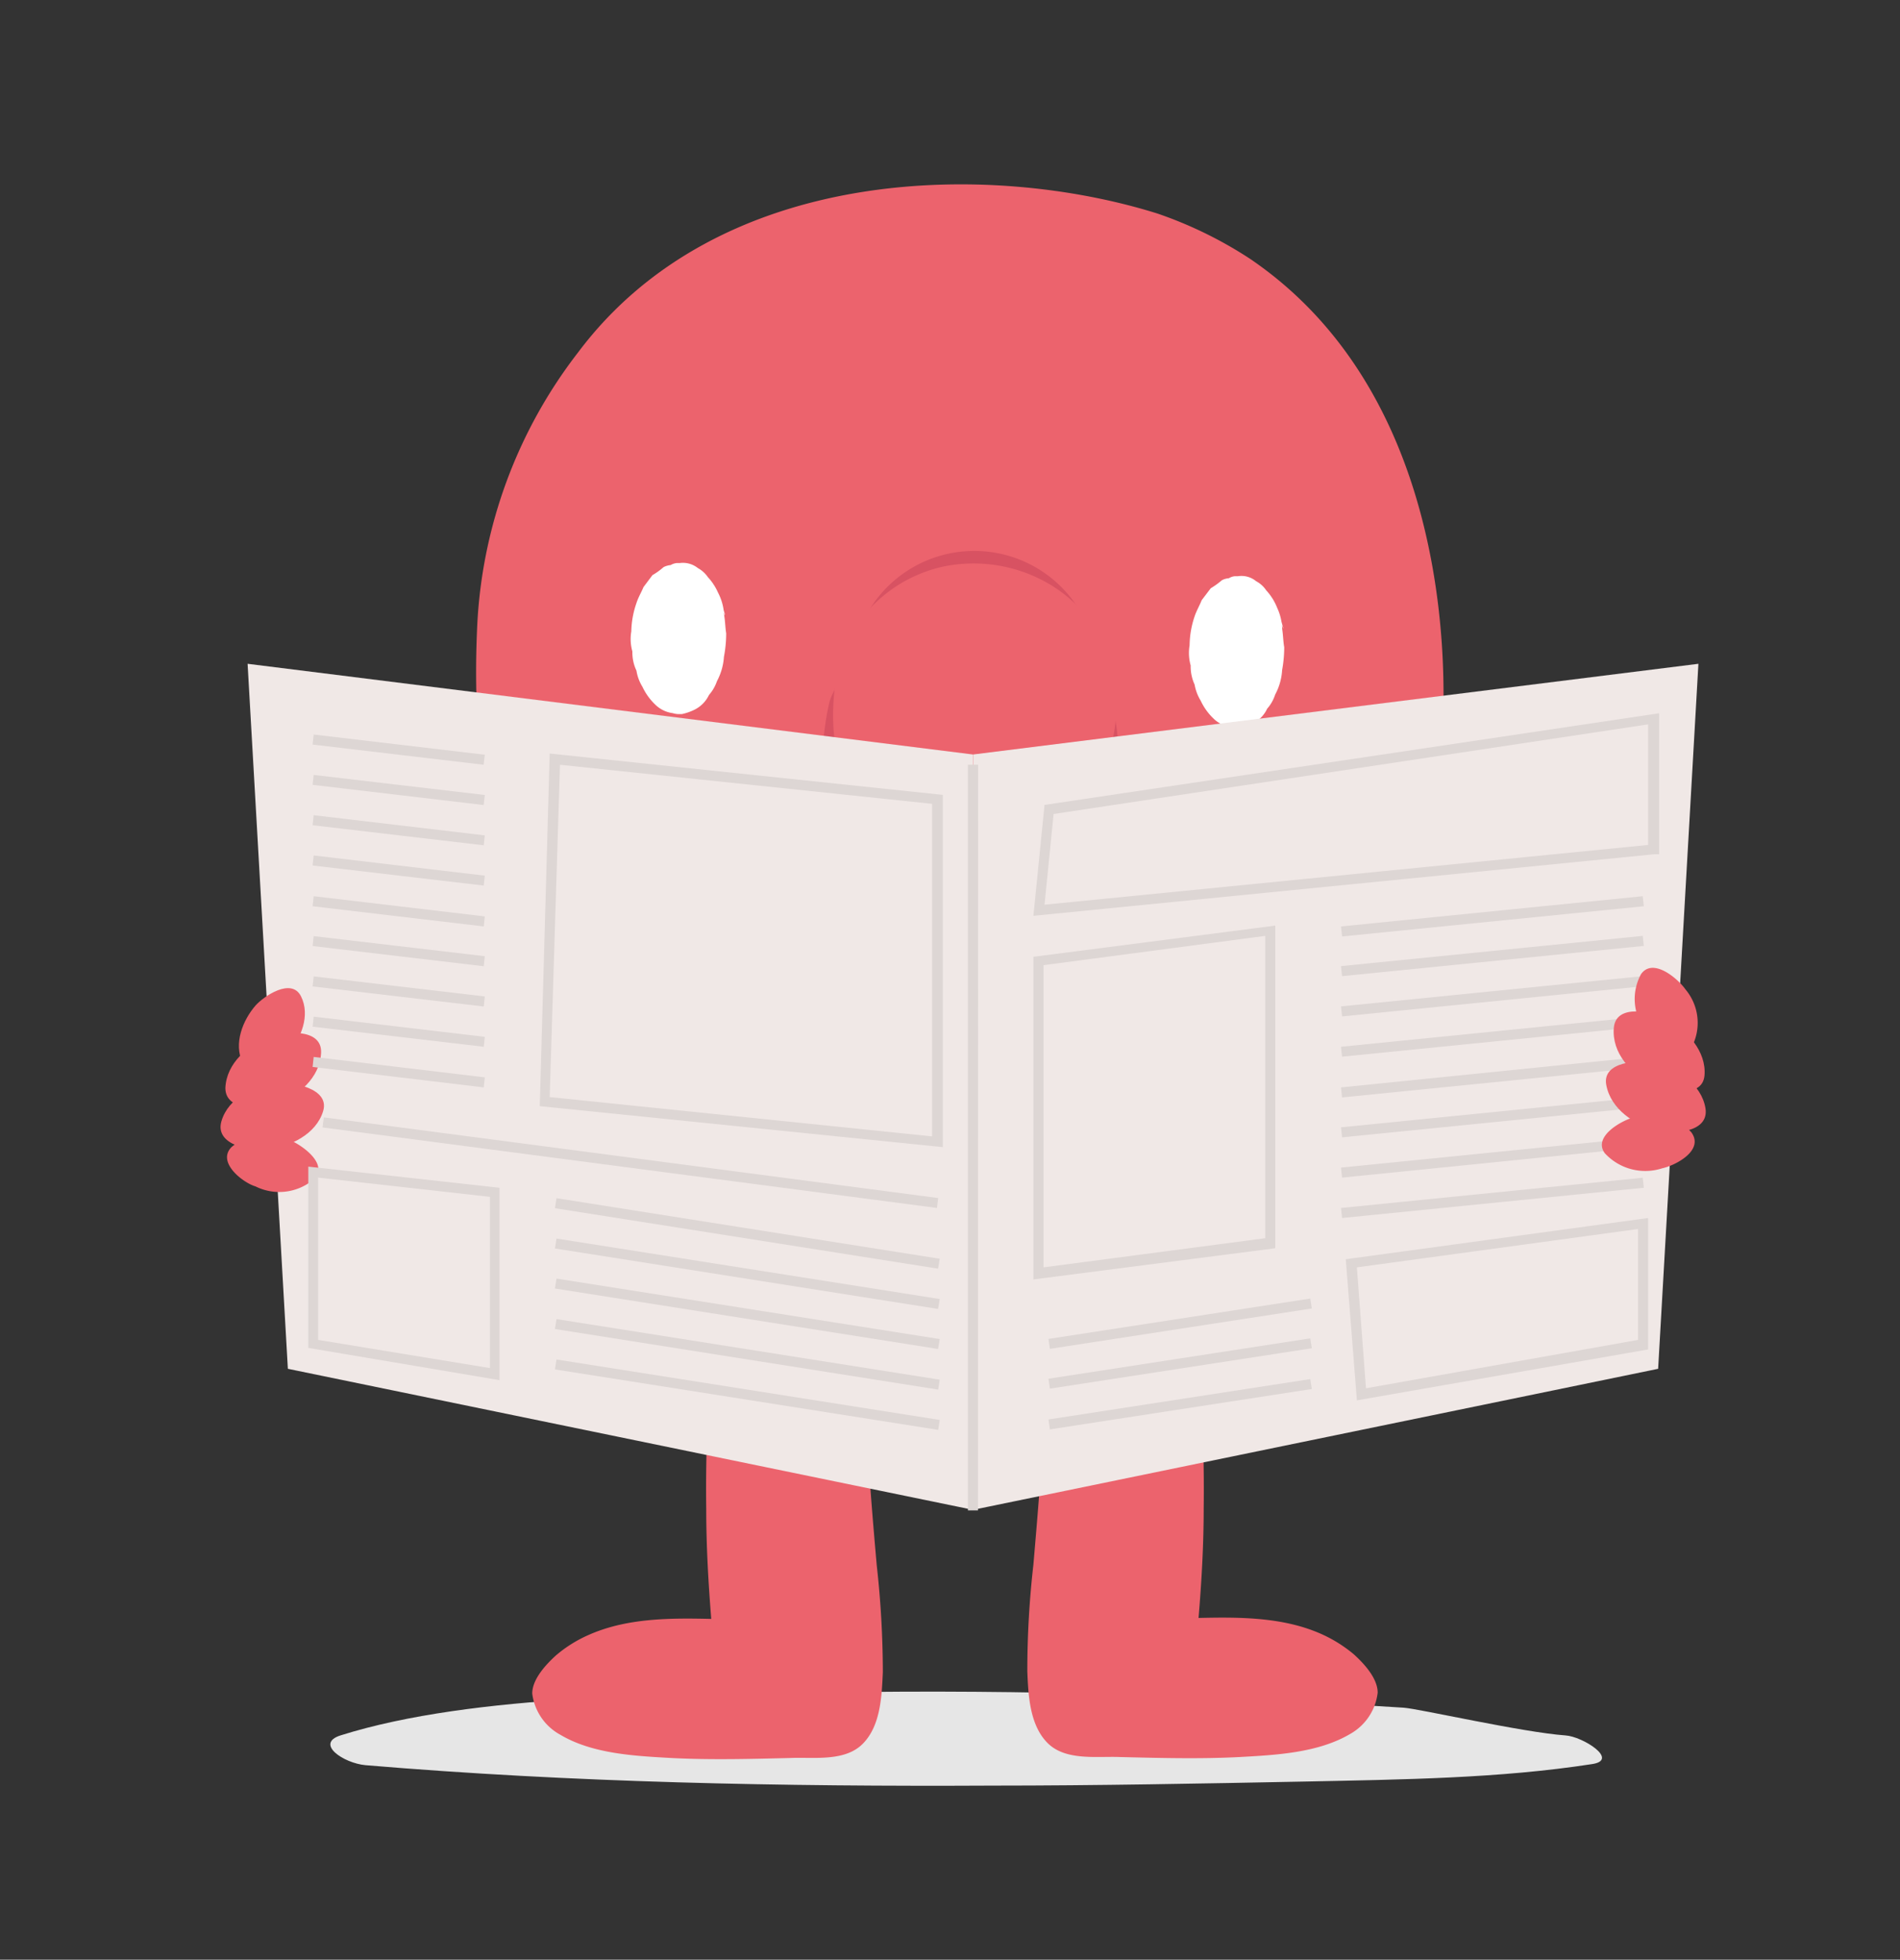
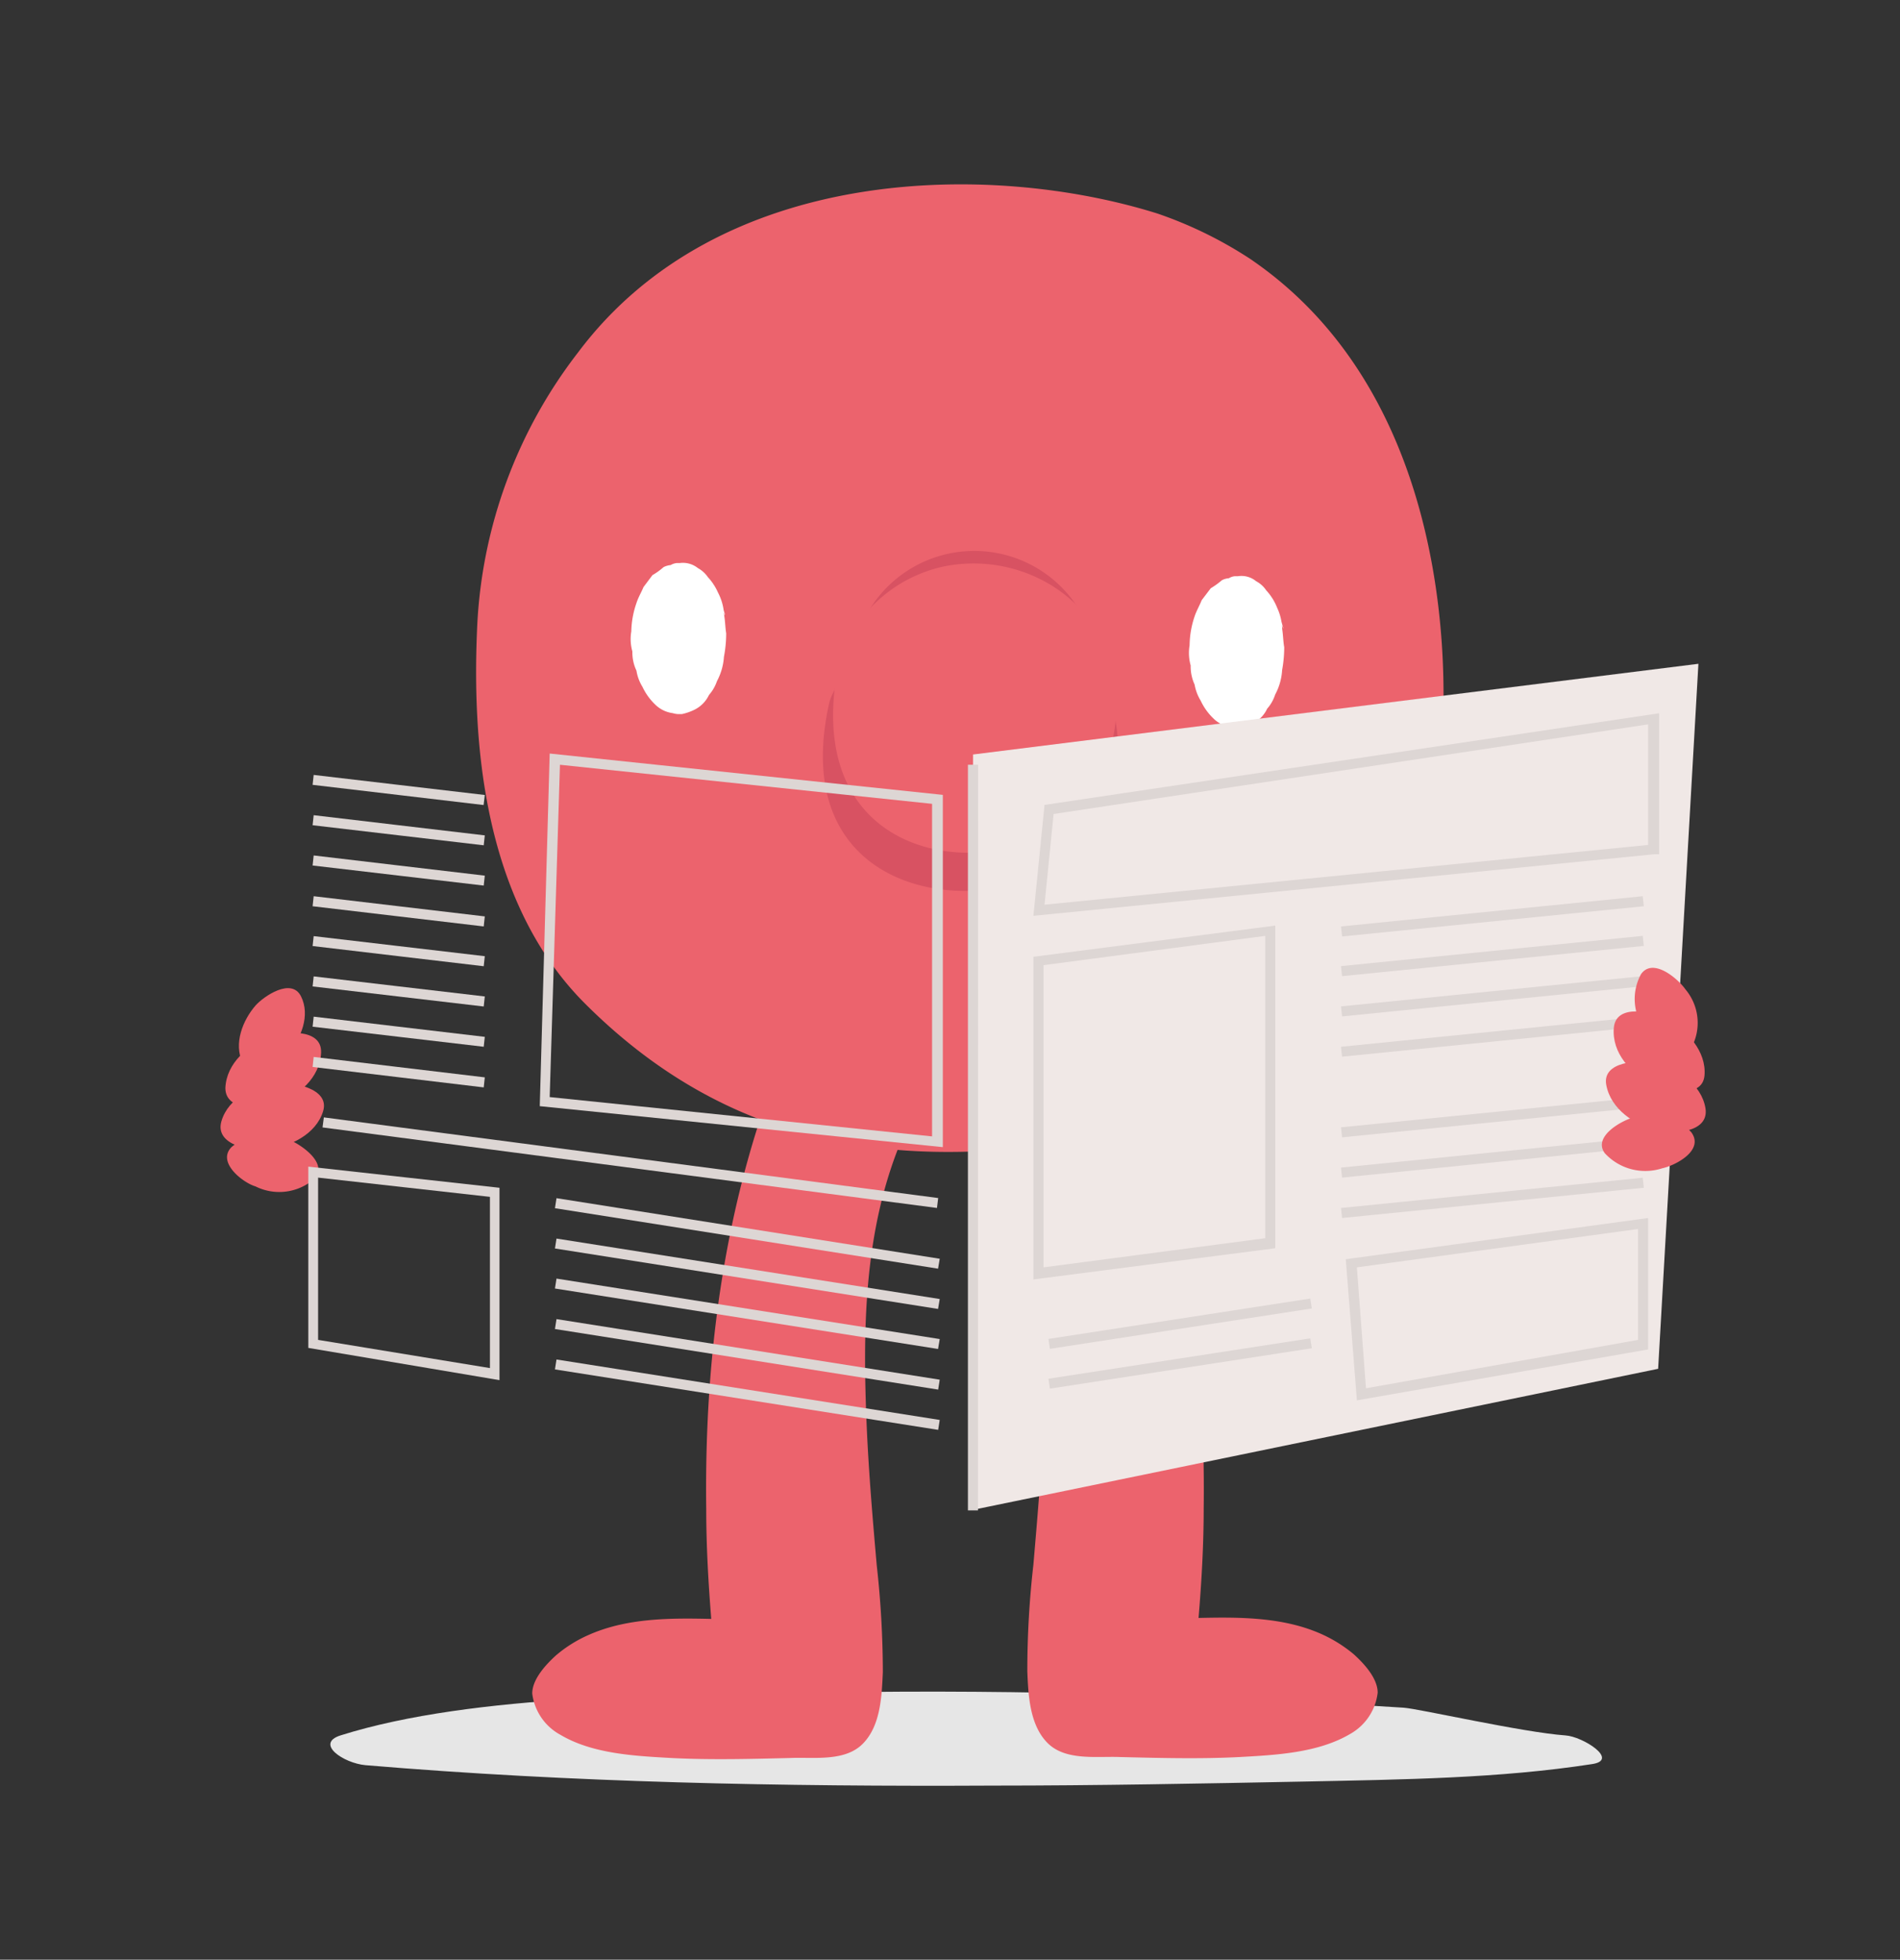
<svg xmlns="http://www.w3.org/2000/svg" id="Camada_1" data-name="Camada 1" viewBox="0 0 159 164">
  <rect x="0" y="0" width="159" height="164" fill="#333333" stroke="none" />
  <defs>
    <style>.cls-1{fill:#e6e6e6;}.cls-2{fill:#ec636d;}.cls-3{fill:#d85262;}.cls-4{fill:#fff;}.cls-5{fill:#f0e8e6;}.cls-6{fill:#ddd6d4;}</style>
  </defs>
  <path class="cls-1" d="M30.58,147.72c17.32,1.46,34.86,1.8,52.49,1.71,8.69,0,17.47-.17,26.16-.34,8.16-.17,16.24-.26,24-1.46,2.31-.34-.77-2.31-2.23-2.4-3.61-.26-12.23-2.23-13.54-2.32-15.86-1-31.79-1.54-47.79-1.28-13.16.17-30,.08-41.18,3.6C26.35,145.92,28.74,147.55,30.58,147.72Z" />
  <path class="cls-2" d="M72.83,91.47l-3.29-2.28c.08-.08.08-.25.17-.33a2.2,2.2,0,0,0-.34-2.45,2.07,2.07,0,0,0-2.45-.34c-.08,0-.08.09-.16.09a2.38,2.38,0,0,0-1,1.69c-5.06,12.14-6.83,25.37-6.66,38.44,0,3,.17,6.07.42,9.19-3.45-.08-7.08-.08-10.28,1.35a11,11,0,0,0-2.7,1.69c-.84.76-2,2-2,3.2a4.56,4.56,0,0,0,2.36,3.46c2.69,1.6,6.24,1.77,9.27,1.94,3.29.17,6.66.08,9.95,0,1.94-.09,4.55.34,6.07-1.18s1.6-4.05,1.69-6a81.33,81.33,0,0,0-.51-8.94c-.34-3.87-.67-7.75-.84-11.63-.34-8-.25-16,2.7-23.44a3.56,3.56,0,0,1,.42-.84c.17-.43.42-.85.67-1.35C77.46,91.39,74.17,89.36,72.83,91.47Z" />
  <path class="cls-2" d="M87,91.48l3.29-2.28a1.64,1.64,0,0,1-.17-.42,2.17,2.17,0,0,1,.34-2.45A2,2,0,0,1,92.89,86c.09,0,.09.08.17.08a2.37,2.37,0,0,1,1,1.69c5.06,12.14,6.83,25.38,6.67,38.44,0,3-.17,6.07-.43,9.19,3.46-.08,7.09-.08,10.29,1.35a11.57,11.57,0,0,1,2.7,1.69c.84.76,2,2,2,3.21A4.56,4.56,0,0,1,113,145.1c-2.7,1.6-6.24,1.77-9.27,1.94-3.29.17-6.66.08-10,0-1.94-.08-4.56.34-6.07-1.18s-1.61-4.05-1.69-6a78.63,78.63,0,0,1,.51-8.93c.33-3.88.67-7.76.84-11.64.34-8,.25-16-2.7-23.44a3.75,3.75,0,0,0-.42-.84c-.17-.42-.42-.85-.67-1.35C82.35,91.39,85.64,89.37,87,91.48Z" />
  <path class="cls-2" d="M104.61,21.66a34.52,34.52,0,0,0-7.75-3.79c-14-4.39-36.68-4.14-48.49,11.63a40.54,40.54,0,0,0-8.43,22.77c-.42,8.93.17,22.85,9,31.7,12.48,12.48,26.9,14.08,43.09,11.21a38.89,38.89,0,0,0,13.32-4.8A28.42,28.42,0,0,0,113.55,83a39.67,39.67,0,0,0,2.53-4,10.59,10.59,0,0,0,1.6-3.54,38.85,38.85,0,0,0,2.78-11.63C120.63,63.56,124.09,34.9,104.61,21.66Z" />
  <path class="cls-3" d="M91.71,54.88A10.29,10.29,0,0,0,72,52.52c-.08.25-.17.59-.25.84-2.28,11.22,4.89,14.84,11,14.09C88.26,66.69,92.56,61.63,91.71,54.88Z" />
  <path class="cls-3" d="M93.4,60.62c-.84-6.75-8.18-11-15.18-9.45A12.12,12.12,0,0,0,69.71,58a3.88,3.88,0,0,0-.34.93c-2.7,12.31,5.9,16.36,13.24,15.52A12,12,0,0,0,93.4,60.62Z" />
  <path class="cls-2" d="M93.32,57.16c-.85-6.92-7.84-11.22-14.59-9.7a11.92,11.92,0,0,0-8.18,6.91,5.09,5.09,0,0,0-.34,1C67.6,68,75.86,72.17,83,71.24,89.18,70.48,94.24,64.83,93.32,57.16Z" />
  <path class="cls-4" d="M59.76,49.06c0-.08-.09-.08-.09-.17.34.85.68,1.69,1,2.62v-.09c-.17-.5-.26-1-.43-1.43a4.67,4.67,0,0,0-1-1.69,2.42,2.42,0,0,0-.84-.76,2,2,0,0,0-1.52-.42h-.25a1.28,1.28,0,0,0-.51.17,1.65,1.65,0,0,0-.59.17,5.56,5.56,0,0,1-.93.67l-.75,1c-.17.42-.43.84-.59,1.34a7.61,7.61,0,0,0-.43,2.37,3.83,3.83,0,0,0,.09,1.68,3.53,3.53,0,0,0,.34,1.6,3.66,3.66,0,0,0,.5,1.35A5,5,0,0,0,54.87,59a2.57,2.57,0,0,0,1.43.68,1.74,1.74,0,0,0,.59.08h.17a4.45,4.45,0,0,0,1-.34,2.63,2.63,0,0,0,1.27-1.26A3.47,3.47,0,0,0,60,57a5,5,0,0,0,.59-2.19v-.09c-.25.93-.59,1.86-.84,2.7,0-.09.08-.09.08-.17a5.35,5.35,0,0,0,.68-1.94A10.41,10.41,0,0,0,60.77,53c-.08-.5-.08-1-.17-1.51A4.54,4.54,0,0,0,59.76,49.06Z" />
  <path class="cls-4" d="M106.47,50.16c0-.09-.09-.09-.09-.17.34.84.68,1.69,1,2.61v-.08c-.16-.51-.25-1-.42-1.43a4.67,4.67,0,0,0-1-1.69,2.33,2.33,0,0,0-.84-.76,1.93,1.93,0,0,0-1.52-.42h-.25a1.14,1.14,0,0,0-.51.17,1.47,1.47,0,0,0-.59.17,6.75,6.75,0,0,1-.93.67l-.76,1c-.16.42-.42.85-.59,1.35A7.83,7.83,0,0,0,99.55,54a3.87,3.87,0,0,0,.09,1.69,3.65,3.65,0,0,0,.33,1.6,3.86,3.86,0,0,0,.51,1.35,5,5,0,0,0,1.1,1.52,2.46,2.46,0,0,0,1.43.67,1.56,1.56,0,0,0,.59.09h.17a5,5,0,0,0,1-.34,2.61,2.61,0,0,0,1.27-1.27,3.29,3.29,0,0,0,.67-1.18,4.94,4.94,0,0,0,.59-2.19v-.08c-.25.93-.59,1.85-.84,2.7,0-.09.08-.09.08-.17a5.42,5.42,0,0,0,.68-1.94,11.06,11.06,0,0,0,.25-2.28c-.09-.5-.09-1-.17-1.52A4.54,4.54,0,0,0,106.47,50.16Z" />
-   <path class="cls-5" d="M20.72,55.55l3.37,59,57.33,11.8V63.14Z" />
  <path class="cls-2" d="M20.3,88.94c-.76-1.6,0-3.54,1.09-4.8.68-.76,3-2.36,3.8-.76s0,3.54-1.1,4.8C23.42,88.94,21.14,90.54,20.3,88.94Z" />
  <path class="cls-2" d="M18.86,91.05c.09-2.11,1.94-3.62,3.71-4.3,1.18-.42,4.39-.76,4.3,1.35s-1.94,3.63-3.71,4.3C22.07,92.82,18.86,93.08,18.86,91.05Z" />
  <path class="cls-2" d="M18.53,93.83c.59-2,2.78-3,4.72-3.2,1.18-.09,4.38.42,3.79,2.36s-2.78,3-4.72,3.2C21.06,96.36,17.94,95.86,18.53,93.83Z" />
  <path class="cls-2" d="M19.37,96a4.46,4.46,0,0,1,4.89-.59c1,.42,3.29,2,2,3.28a4.46,4.46,0,0,1-4.89.59C20.38,99,18.11,97.29,19.37,96Z" />
-   <path class="cls-5" d="M142.13,55.55l-3.37,59-57.33,11.8V63.14Z" />
+   <path class="cls-5" d="M142.13,55.55l-3.37,59-57.33,11.8V63.14" />
  <path class="cls-6" d="M81.85,64H81v62.4h.84Z" />
  <path class="cls-6" d="M86.48,76.64l.93-9.28,51.43-7.67v11.8h-.42Zm1.69-8.52-.76,7.59,50.51-5V60.62Z" />
  <path class="cls-6" d="M86.48,107.07v-27l20.24-2.61v27Zm.85-26.3v25.29l18.55-2.44V78.32Z" />
  <path class="cls-6" d="M137.47,75l-25.25,2.53.09.84,25.25-2.53Z" />
  <path class="cls-6" d="M137.47,78.32l-25.25,2.53.09.84,25.25-2.53Z" />
  <path class="cls-6" d="M137.47,81.69l-25.25,2.53.09.84,25.25-2.53Z" />
  <path class="cls-6" d="M137.47,85.07,112.22,87.6l.09.83,25.25-2.53Z" />
-   <path class="cls-6" d="M137.47,88.44,112.22,91l.09.84,25.25-2.53Z" />
  <path class="cls-6" d="M137.47,91.81l-25.25,2.53.09.84,25.25-2.53Z" />
  <path class="cls-6" d="M137.47,95.18l-25.25,2.53.09.84L137.56,96Z" />
  <path class="cls-6" d="M137.47,98.56l-25.25,2.53.09.84,25.25-2.53Z" />
  <path class="cls-6" d="M113.55,117.19l-.93-11.81,25.3-3.45v11Zm0-11.13.76,10.12,22.77-4.05v-9.28Z" />
  <path class="cls-6" d="M109.65,108.67l-21.91,3.38.12.83,21.92-3.38Z" />
  <path class="cls-6" d="M109.65,112l-21.91,3.38.12.83,21.92-3.38Z" />
-   <path class="cls-6" d="M109.65,115.41l-21.91,3.38.12.83,21.92-3.38Z" />
-   <path class="cls-6" d="M26.25,61.47l-.09.84L40.47,64l.1-.84Z" />
  <path class="cls-6" d="M26.25,64.85l-.09.83,14.31,1.69.1-.84Z" />
  <path class="cls-6" d="M26.25,68.22l-.09.84,14.32,1.68.09-.83Z" />
  <path class="cls-6" d="M26.25,71.59l-.09.84,14.32,1.68.09-.83Z" />
  <path class="cls-6" d="M26.25,75l-.09.84,14.32,1.69.09-.84Z" />
  <path class="cls-6" d="M26.25,78.34l-.09.83,14.32,1.69.09-.84Z" />
  <path class="cls-6" d="M26.25,81.71l-.09.84,14.32,1.68.09-.84Z" />
  <path class="cls-6" d="M26.25,85.08l-.09.84L40.48,87.6l.09-.83Z" />
  <path class="cls-6" d="M26.25,88.45l-.09.84L40.48,91l.09-.84Z" />
  <path class="cls-6" d="M78.9,96,45.17,92.57,46,63.06,78.9,66.52ZM46,91.81l32,3.29V67.27L46.86,64Z" />
  <path class="cls-6" d="M27.1,93.51l-.11.84,51.42,6.74.1-.83Z" />
  <path class="cls-6" d="M41.8,115.5l-16-2.7V97.63l16,1.77Zm-15.18-3.37L41,114.49V100.16L26.62,98.55Z" />
  <path class="cls-6" d="M46.57,100.27l-.13.84,32.06,5.06.14-.83Z" />
  <path class="cls-6" d="M46.57,103.65l-.13.83,32.06,5.06.14-.83Z" />
  <path class="cls-6" d="M46.57,107l-.13.83,32.06,5.06.14-.83Z" />
  <path class="cls-6" d="M46.57,110.39l-.13.83,32.07,5.07.13-.83Z" />
  <path class="cls-6" d="M46.57,113.77l-.13.83,32.07,5.06.13-.83Z" />
  <path class="cls-2" d="M141.54,87.68a4.35,4.35,0,0,0-.5-4.89c-.59-.85-2.7-2.7-3.71-1.27a4.34,4.34,0,0,0,.5,4.89C138.51,87.34,140.53,89.19,141.54,87.68Z" />
  <path class="cls-2" d="M142.64,90c.17-2-1.44-3.8-3.21-4.73-1.09-.59-4.21-1.34-4.38.76s1.43,3.8,3.2,4.72C139.35,91.3,142.47,92,142.64,90Z" />
  <path class="cls-2" d="M142.72,92.74c-.33-2-2.36-3.37-4.3-3.8-1.18-.25-4.38-.16-4,1.86s2.36,3.37,4.3,3.79C139.86,94.93,143.06,94.85,142.72,92.74Z" />
  <path class="cls-2" d="M141.54,94.76a4.6,4.6,0,0,0-4.8-1.26c-1,.25-3.46,1.6-2.45,3a4.6,4.6,0,0,0,4.81,1.27C140.19,97.54,142.64,96.28,141.54,94.76Z" />
</svg>